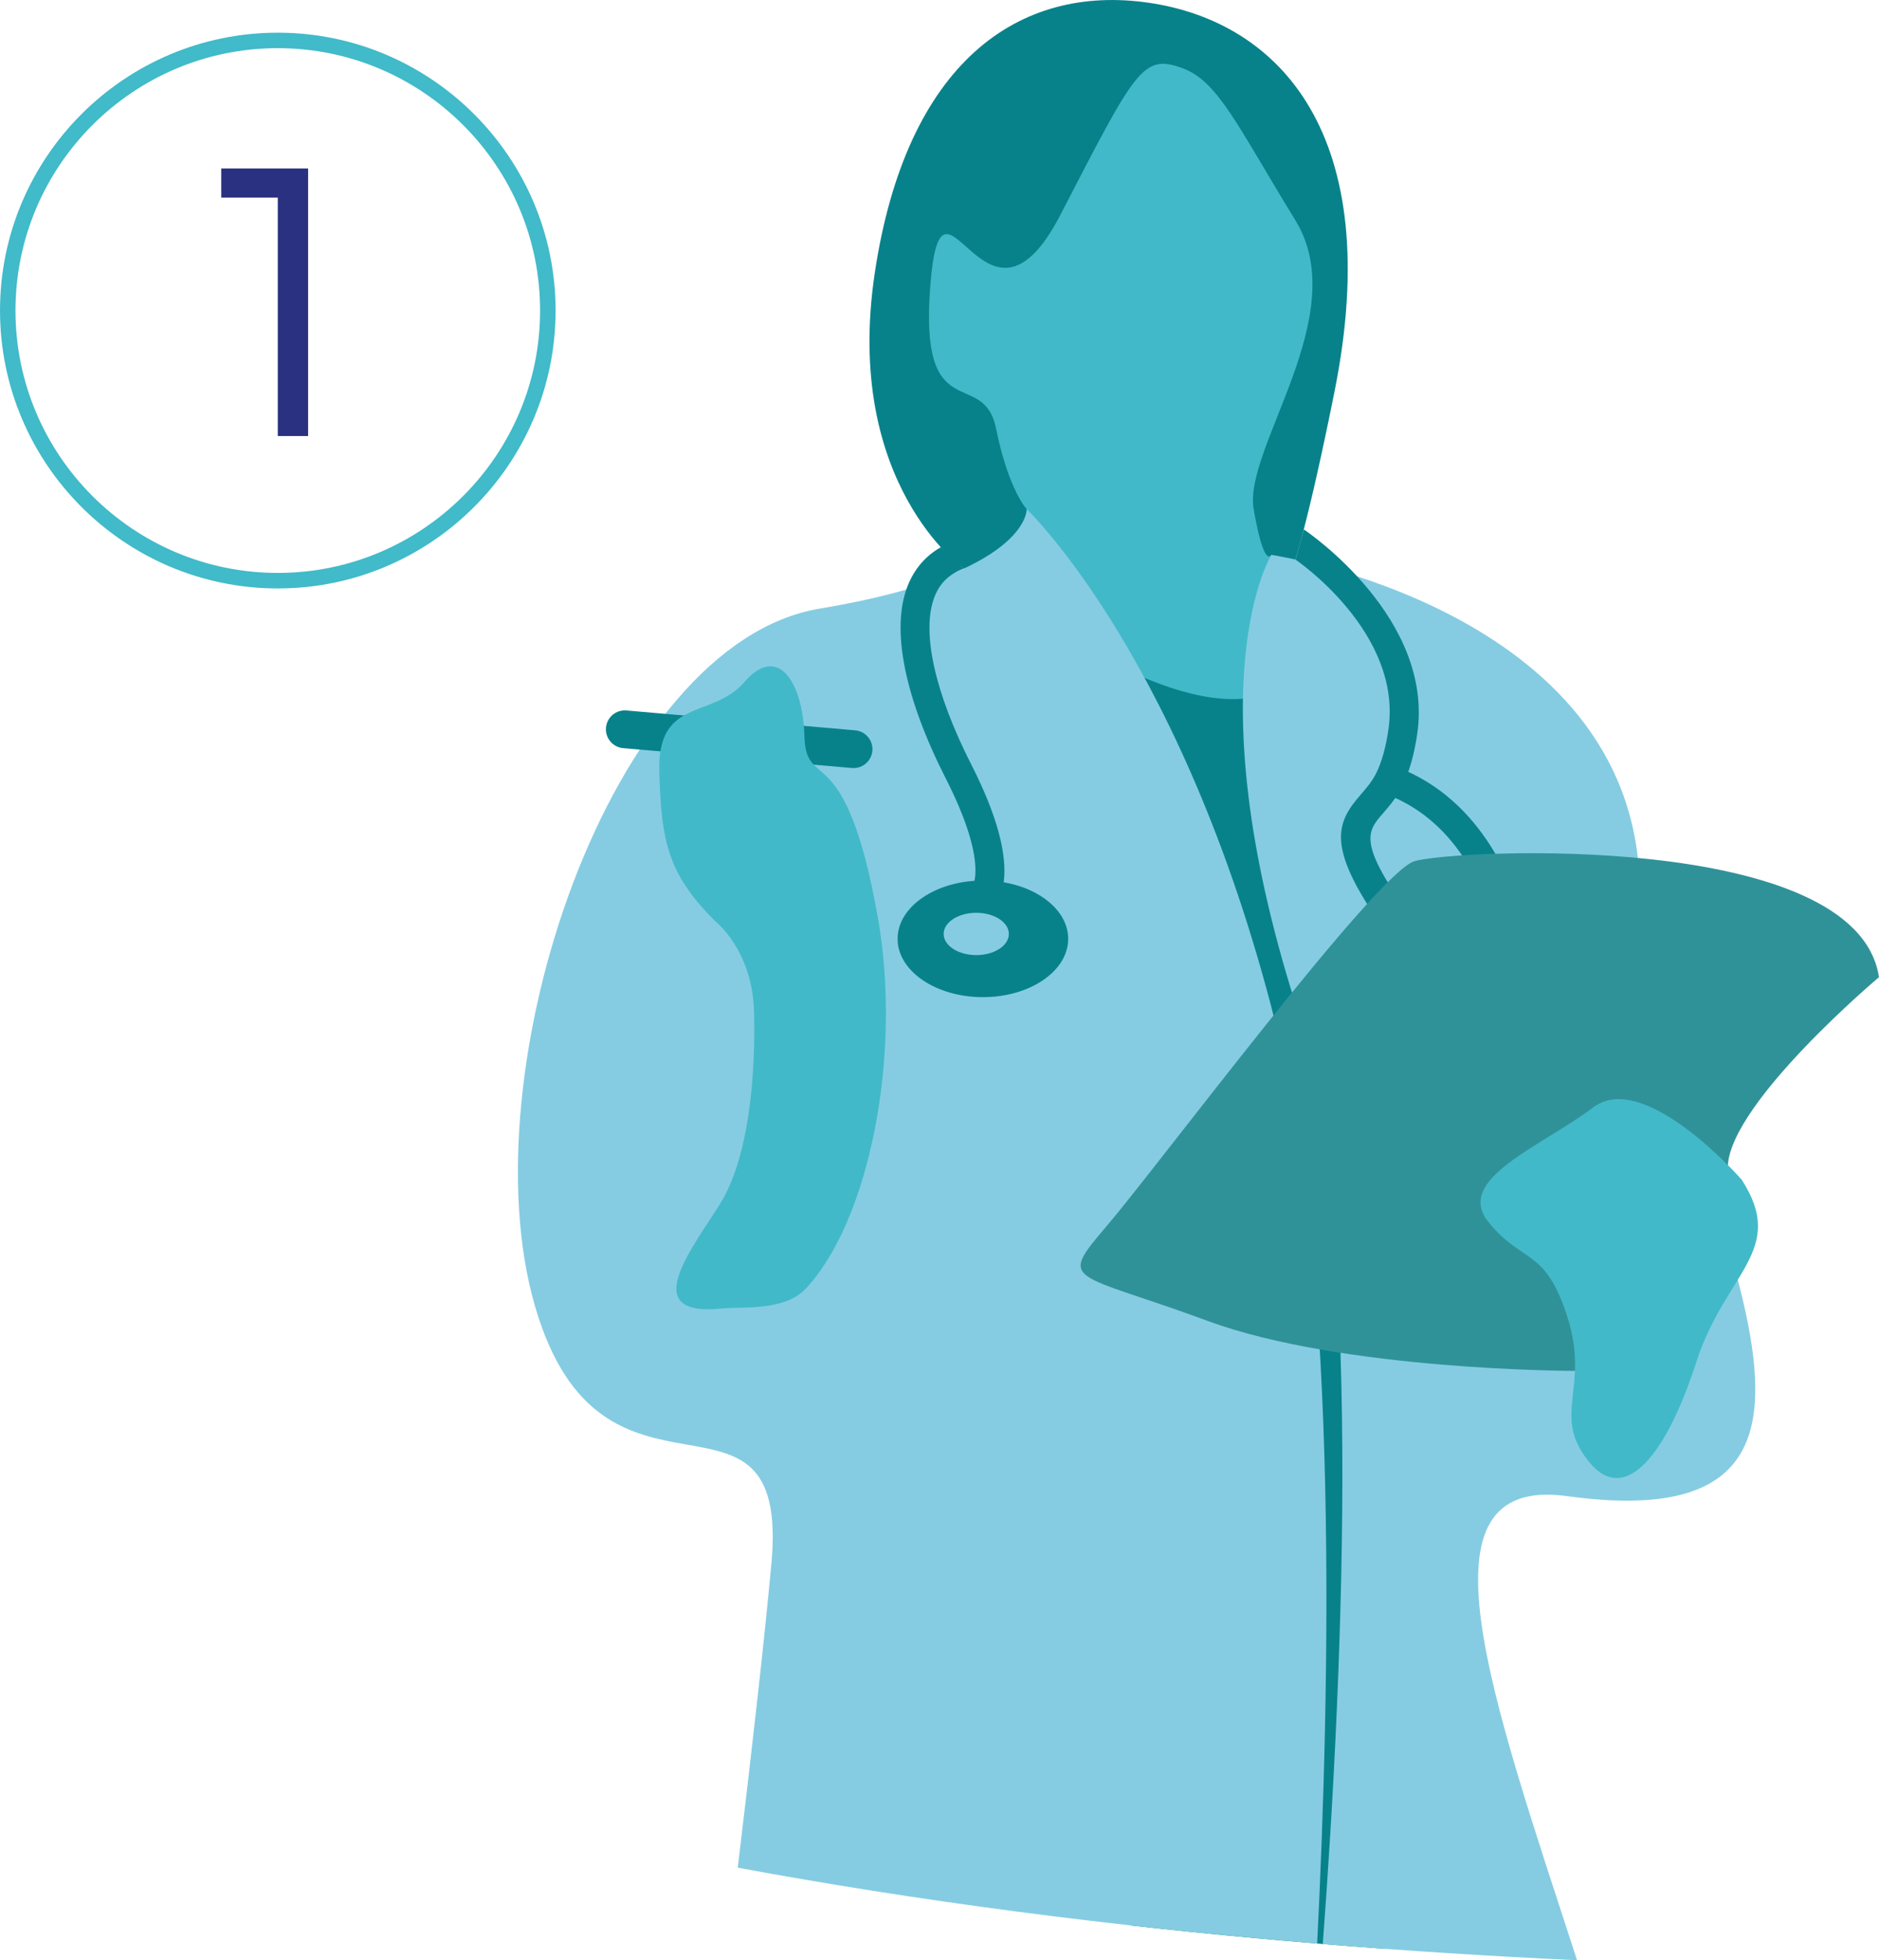
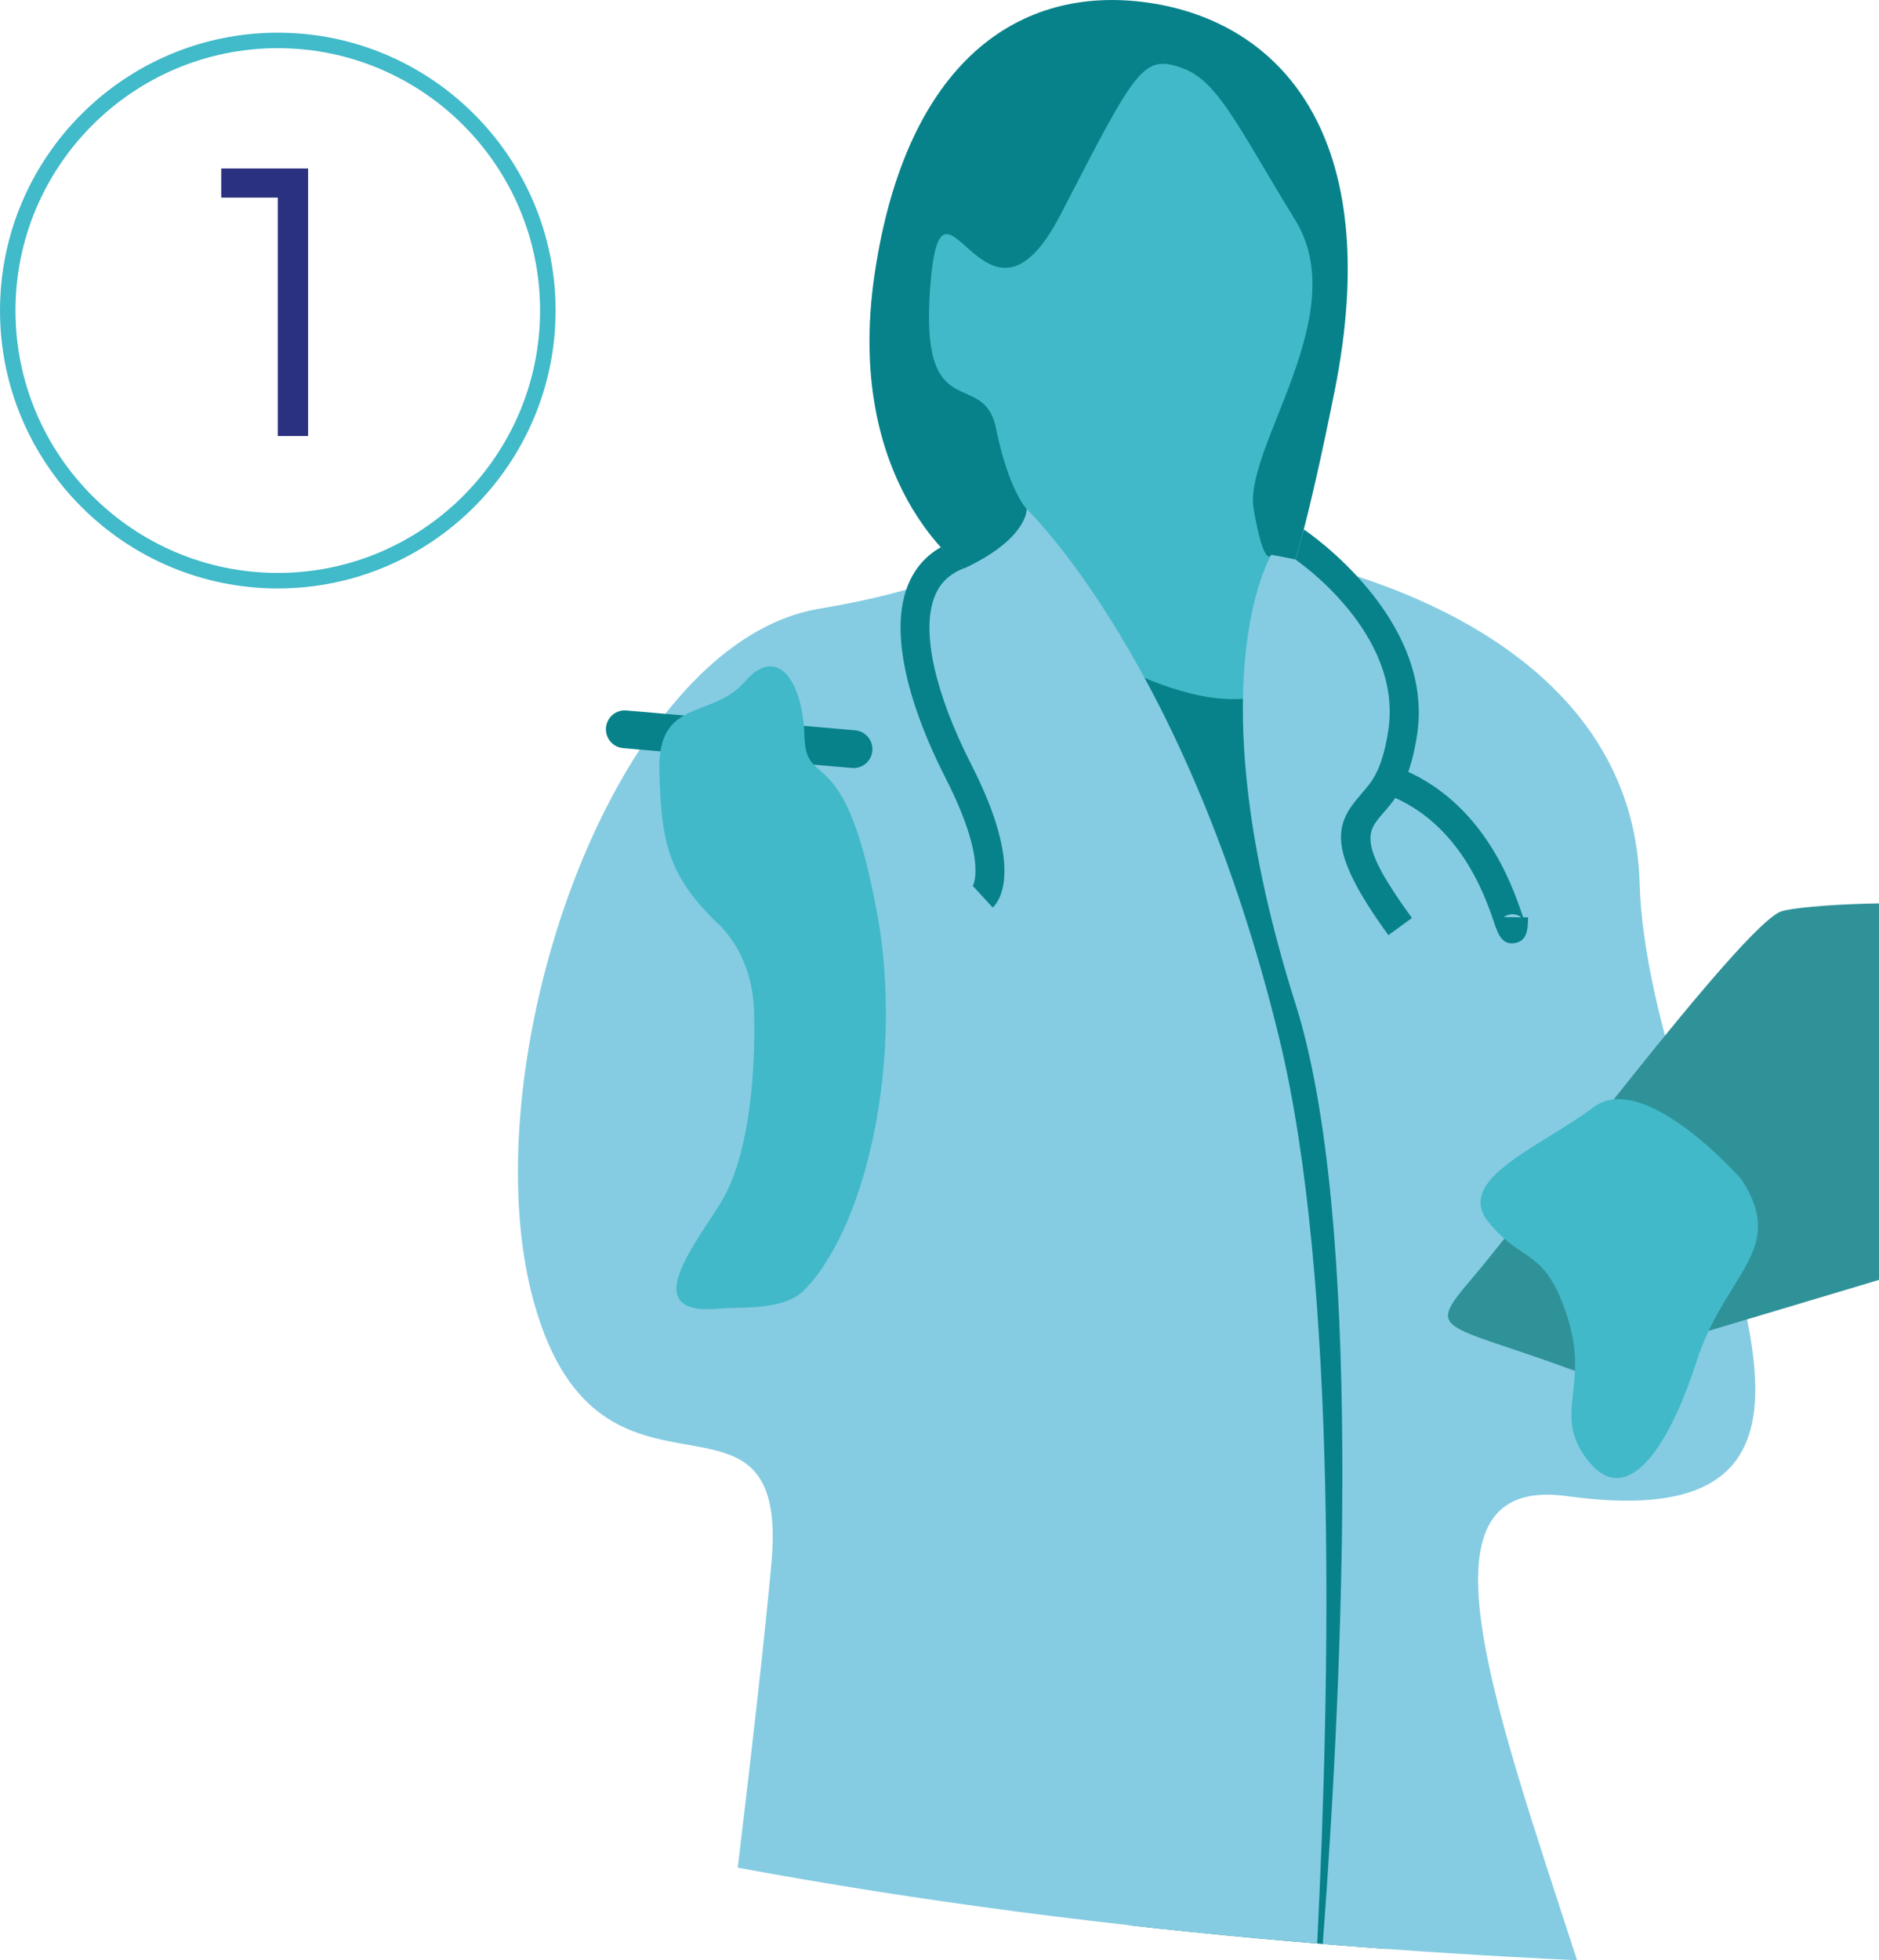
<svg xmlns="http://www.w3.org/2000/svg" id="Calque_1" width="151.7mm" height="158.21mm" viewBox="0 0 430.02 448.48">
  <defs>
    <style>.cls-1{fill:#41bac9;}.cls-2{fill:#42b9c8;}.cls-3{fill:#08828a;}.cls-4{fill:#85cce2;}.cls-5{fill:#2a3180;}.cls-6{fill:#309299;}</style>
  </defs>
  <path class="cls-1" d="m63.57,134.63C28.52,134.63,0,106.11,0,71.05S28.52,7.48,63.57,7.48s63.58,28.52,63.58,63.57-28.52,63.58-63.58,63.58Zm0-123.61C30.47,11.02,3.54,37.95,3.54,71.05s26.93,60.03,60.03,60.03,60.03-26.93,60.03-60.03S96.68,11.02,63.57,11.02Z" />
  <path class="cls-5" d="m63.57,99.76v-54.55h-12.94v-6.66h19.88v61.21h-6.93Z" />
  <path class="cls-3" d="m220.54,130.11s-27.57-19.35-20.35-67.62S233.15-3.71,262.91.63c29.77,4.34,54.33,30.06,42.49,89.02-11.84,58.97-14.45,47.99-14.45,47.99" />
  <path class="cls-2" d="m290.95,126.94s-1.63,3.5-4.04-10.46c-2.41-13.95,22.86-44.37,9.56-66.05-13.29-21.68-17.69-31.79-25.75-34.79-9.21-3.41-10.7,0-28.04,33.52-17.34,33.52-27.17-16.76-29.77,16.18-2.61,32.95,12.14,18.5,15.03,32.66,2.89,14.17,7.01,18.46,7.01,18.46l4.3,51.64,58.76.98" />
  <path class="cls-3" d="m258.64,440.51c18.97,2.13,38.5,3.92,58.6,5.38l4.92-60.05,9.37-98.47-37.61-130.51c-18.86,12.12-55.78-15.24-55.78-15.24l15.11,33.21,5.38,265.67h.01Z" />
  <g>
    <path class="cls-4" d="m176.54,357.67c-1.38,15.37-4.21,40.63-7.7,69.64,40.91,7.57,85.15,13.42,132.6,17.35,2.99-59.2,4.77-151.7-8.64-206.96-20.92-86.14-57.83-121.21-57.83-121.21,0,0,.62,14.76-47.38,22.76-47.99,8-80.6,105.83-65.22,159.36,15.38,53.53,58.45,11.69,54.18,59.07h0Z" />
    <path class="cls-4" d="m302.73,444.77c18.89,1.55,38.3,2.79,58.19,3.72-19.6-60.37-38.17-111.13-2.3-106.19,84.91,11.69,18.46-77.52,16.62-140.28-1.85-62.76-84.29-75.07-84.29-75.07,0,0-17.84,28.92,5.54,102.74,15.43,48.75,11.03,151.12,6.24,215.06h0Z" />
  </g>
-   <ellipse class="cls-3" cx="224.94" cy="214.8" rx="19.52" ry="13.34" />
-   <ellipse class="cls-4" cx="223.42" cy="213.68" rx="7.46" ry="4.84" />
  <path class="cls-3" d="m220.51,130.11c-3.24,1.2-5.41,3.29-6.63,6.41-3.08,7.87,0,21.92,8.48,38.55,12.22,24.01,6.17,31.35,4.83,32.58l-4.5-4.9s-.09.05-.19.21c.04-.05,3.82-5.44-6.06-24.86-9.46-18.59-12.57-34.22-8.74-44,1.54-3.92,4.09-6.9,7.61-8.9" />
  <path class="cls-3" d="m317.74,213.95c-14.58-20.03-12.09-25.55-6.24-32.26,1.25-1.43,2.54-2.93,3.48-4.85,1.24-2.5,2.17-5.83,2.76-9.88,3.28-22.24-21.02-38.76-21.26-38.93l1.91-6.9c1.15.76,29.84,20.43,25.95,46.8-.71,4.8-1.82,8.68-3.38,11.86-1.33,2.7-2.98,4.59-4.44,6.27-3.68,4.23-5.9,6.8,6.61,23.97l-5.38,3.92Z" />
  <path class="cls-3" d="m345.99,215.83c-2.41,0-3.24-2.39-3.96-4.5-2.27-6.66-8.31-24.33-26.36-30.18l2.05-6.34c21.24,6.88,28.3,27.56,30.62,34.36.08.23.17.48.25.7h1.12c-.04,2.55-.09,5.43-3.06,5.9-.23.04-.45.05-.66.05h0Zm-1.83-6.01l4,.06c-.61-.48-1.48-.83-2.52-.67-.59.09-1.08.31-1.48.61h0Z" />
-   <path class="cls-6" d="m360.43,313.65s-53.04,0-84.07-11.44c-31.03-11.44-34.44-8.44-23.1-21.69,11.34-13.25,61.66-80.75,70.4-83.47,8.74-2.71,101.24-7.23,106.36,26.52,0,0-33.62,28.3-34.59,43.02" />
+   <path class="cls-6" d="m360.43,313.65c-31.03-11.44-34.44-8.44-23.1-21.69,11.34-13.25,61.66-80.75,70.4-83.47,8.74-2.71,101.24-7.23,106.36,26.52,0,0-33.62,28.3-34.59,43.02" />
  <path class="cls-2" d="m398.6,269.91s-22.24-25.44-33.99-16.54c-11.74,8.89-31.84,16.37-24.02,26.15,7.83,9.78,12.99,5.69,18.15,21.88,5.16,16.19-3.74,22.24,4.8,32.92,8.54,10.67,18.08-2.22,24.67-22.68,6.58-20.46,20.88-25.53,10.39-41.73h0Z" />
  <path class="cls-3" d="m195.34,175.72c-.13,0-.25,0-.37-.01l-52.35-4.54c-2.39-.21-4.14-2.31-3.94-4.68.21-2.39,2.28-4.14,4.68-3.94l52.35,4.54c2.39.21,4.14,2.31,3.94,4.68-.19,2.26-2.09,3.96-4.31,3.96h0Z" />
  <path class="cls-2" d="m172.54,231.19s1.45,29.21-7.59,43.97c-5.92,9.69-19.53,26.18,0,24.23,4.89-.49,14.61.65,19.47-4.57,14.59-15.64,22.05-53.56,16.48-84.91-7.42-41.81-16.41-28.53-16.8-41.42-.39-12.89-6.26-21.1-13.68-12.5-7.42,8.59-19.92,3.52-19.53,20.32.39,16.8,2.27,23.93,12.83,34.49,0,0,8.39,6.5,8.83,20.4h0Z" />
</svg>